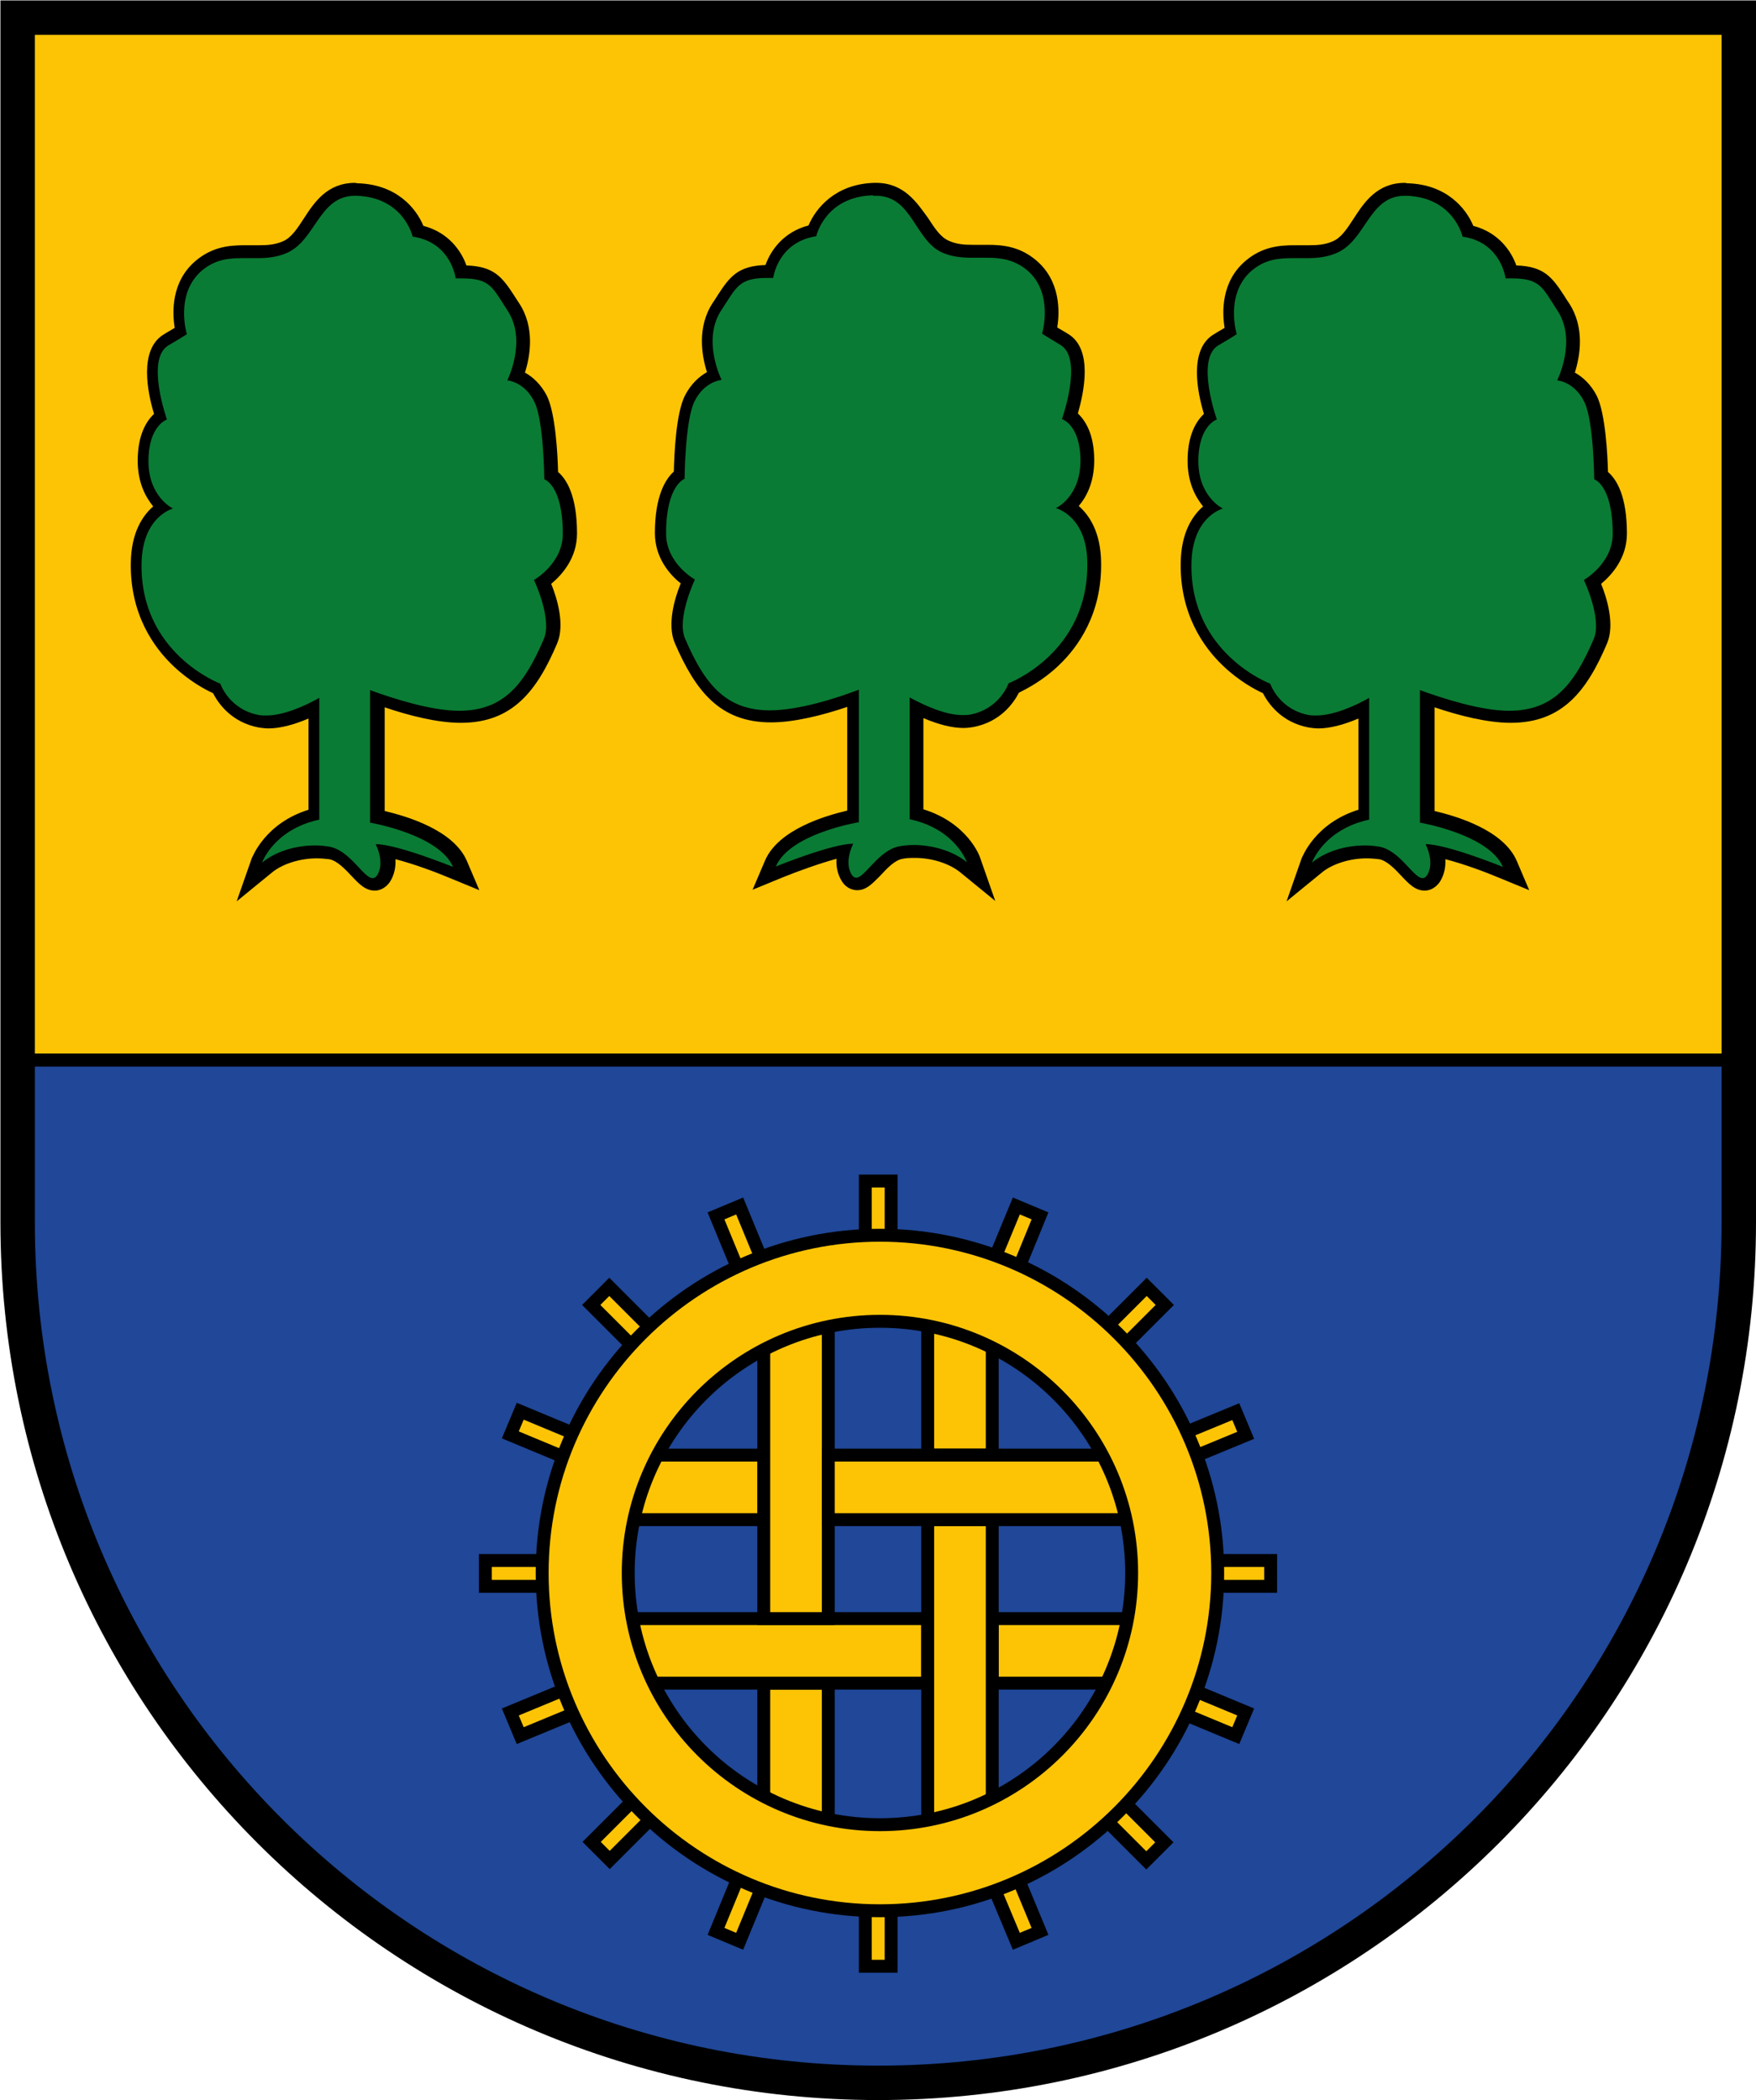
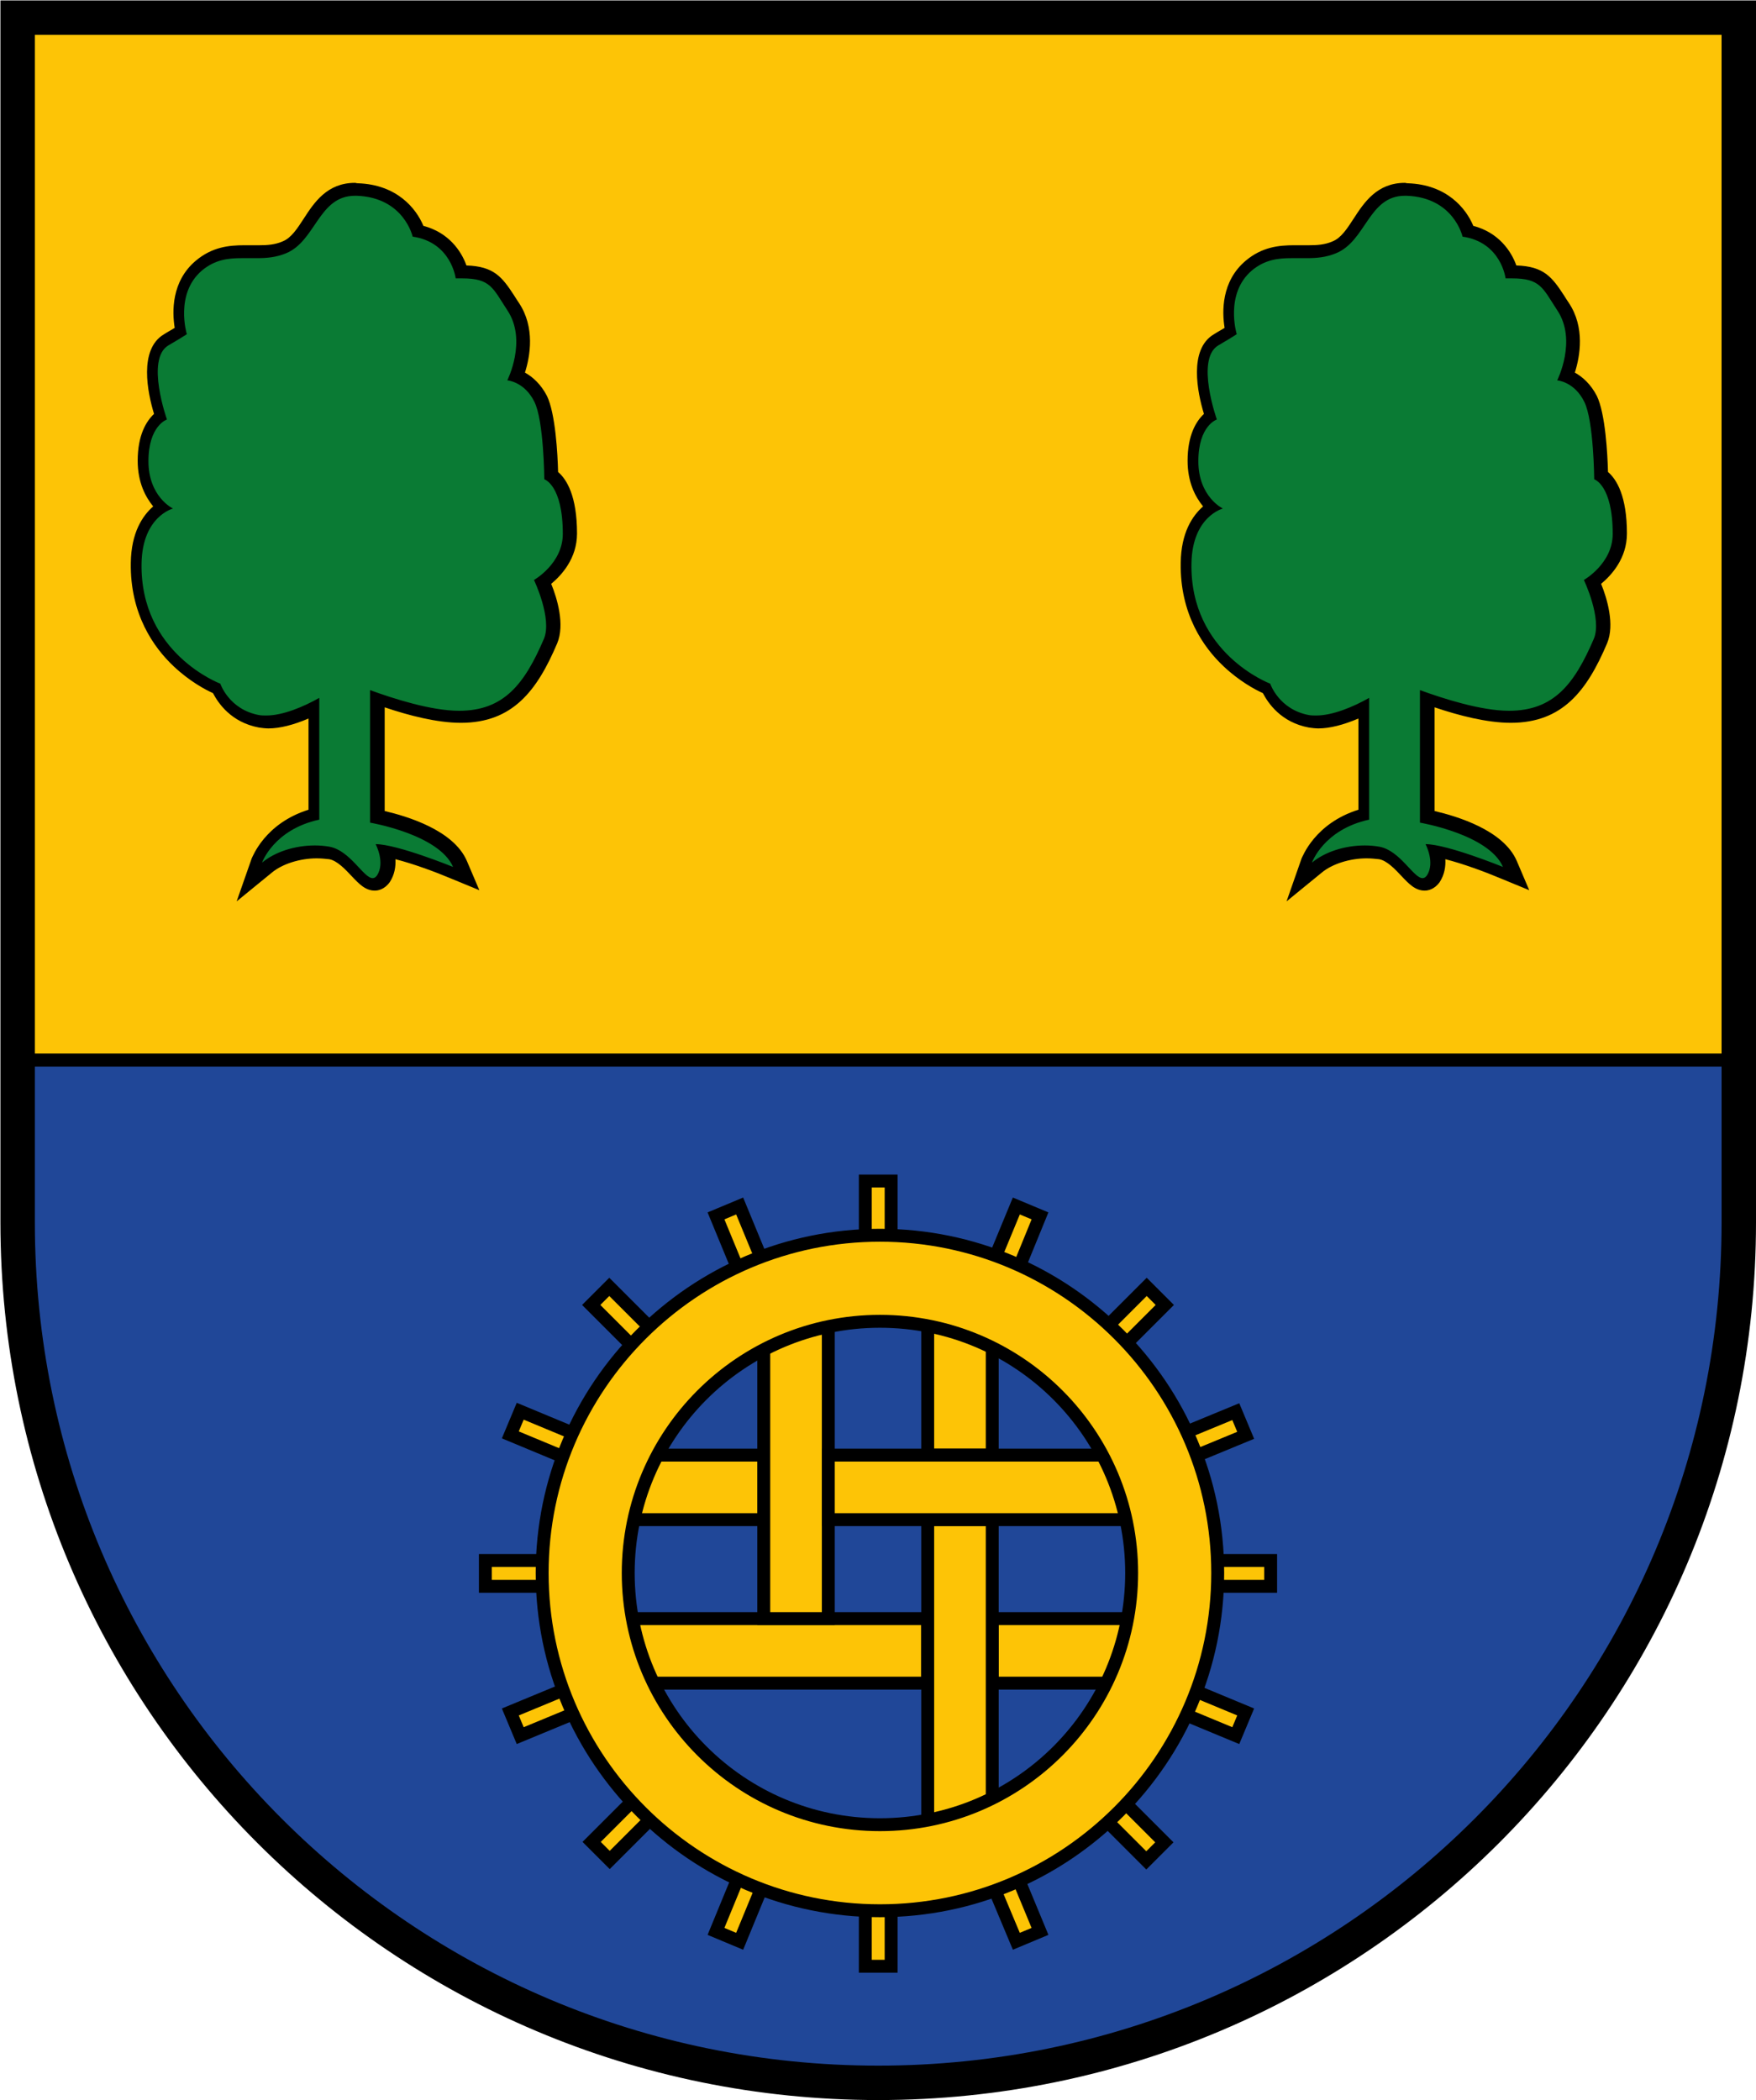
<svg xmlns="http://www.w3.org/2000/svg" version="1.1" id="Layer_1" x="0px" y="0px" viewBox="0 0 408.1 488.1" style="enable-background:new 0 0 408.1 488.1;" xml:space="preserve">
  <style type="text/css">
	.st0{fill:#FDC406;stroke:#000000;stroke-width:3;}
	.st1{fill:#204798;stroke:#000000;stroke-width:3;}
	.st2{fill:#FDC406;stroke:#000000;stroke-width:3;stroke-miterlimit:10;}
	.st3{fill:#0A7B34;}
	.st4{fill:none;stroke:#000000;stroke-width:8;}
</style>
  <g>
    <rect x="4.1" y="4.1" class="st0" width="400" height="242.3" />
    <path class="st1" d="M4.1,246.4v37.7c0,110.5,89.5,200,200,200s200-89.5,200-200v-37.7H4.1z" />
  </g>
  <g>
    <g>
-       <rect x="177.5" y="391.2" class="st2" width="15" height="39" />
      <rect x="215.6" y="301.2" class="st2" width="15" height="37" />
      <rect x="230.6" y="376.2" class="st2" width="38" height="15" />
      <polygon class="st2" points="192.5,376.2 177.5,376.2 139.6,376.2 139.6,391.2 177.5,391.2 192.5,391.2 215.6,391.2 215.6,376.2       " />
      <polygon class="st2" points="215.6,353.2 215.6,376.2 215.6,391.2 215.6,430.2 230.6,430.2 230.6,391.2 230.6,376.2 230.6,353.2       " />
      <rect x="139.6" y="338.2" class="st2" width="38" height="15" />
      <polygon class="st2" points="177.5,301.2 177.5,338.2 177.5,353.2 177.5,376.2 192.5,376.2 192.5,353.2 192.5,338.2 192.5,301.2       " />
      <polygon class="st2" points="230.6,338.2 215.6,338.2 192.5,338.2 192.5,353.2 215.6,353.2 230.6,353.2 268.5,353.2 268.5,338.2       " />
    </g>
    <g>
      <path class="st2" d="M272.9,368.7h22.4v-6h-22.4c0,0.9,0.1,1.9,0.1,2.8C273,366.6,273,367.7,272.9,368.7z" />
      <path class="st2" d="M136.1,362.7h-23.3v6h23.3c0-1.1-0.1-2.1-0.1-3.2C136,364.6,136,363.7,136.1,362.7z" />
      <path class="st2" d="M201.1,434v23h6v-23c-0.8,0-1.7,0.1-2.5,0.1C203.3,434.1,202.2,434,201.1,434z" />
      <path class="st2" d="M207.1,297.1v-22.6h-6v22.7c1.1-0.1,2.3-0.1,3.5-0.1C205.4,297.1,206.2,297.1,207.1,297.1z" />
      <path class="st2" d="M254.9,319.1l15.8-15.8l-4.2-4.2l-15.8,15.8C252.1,316.3,253.5,317.7,254.9,319.1z" />
      <path class="st2" d="M153.9,411.7l-16.4,16.4l4.2,4.2l16.4-16.4" />
      <path class="st2" d="M250.4,416.4l16,16l4.2-4.2l-16-16C253.3,413.6,251.9,415,250.4,416.4z" />
      <path class="st2" d="M157.9,315.4l-16.3-16.3l-4.2,4.2l16.3,16.3C155,318.1,156.5,316.7,157.9,315.4z" />
      <path class="st2" d="M289.5,333.6l-2.3-5.5l-20.6,8.5c0.8,1.8,1.6,3.6,2.3,5.5L289.5,333.6z" />
      <path class="st2" d="M118.6,397.9l2.3,5.5l21.5-8.9c-0.8-1.8-1.6-3.7-2.3-5.5L118.6,397.9z" />
      <path class="st2" d="M171.9,280.3l-5.5,2.3l8.7,21.1c1.8-0.9,3.6-1.6,5.5-2.3L171.9,280.3z" />
      <path class="st2" d="M236.2,451.2l5.5-2.3l-8.7-21c-1.8,0.8-3.7,1.6-5.6,2.3L236.2,451.2z" />
      <path class="st2" d="M166.4,448.9l5.5,2.3l8.8-21.4c-1.9-0.7-3.7-1.5-5.5-2.3L166.4,448.9z" />
      <path class="st2" d="M241.7,282.6l-5.5-2.3l-8.6,20.8c1.9,0.7,3.7,1.4,5.6,2.3L241.7,282.6z" />
      <path class="st2" d="M120.9,328l-2.3,5.5l21.4,8.9c0.7-1.9,1.4-3.7,2.3-5.5L120.9,328z" />
      <path class="st2" d="M287.2,403.4l2.3-5.5l-20.7-8.6c-0.7,1.9-1.5,3.7-2.3,5.5L287.2,403.4z" />
    </g>
    <path class="st2" d="M204.5,444.1c-43.3,0-78.5-35.2-78.5-78.5s35.2-78.5,78.5-78.5s78.5,35.2,78.5,78.5S247.8,444.1,204.5,444.1z    M204.5,307.1c-32.3,0-58.5,26.2-58.5,58.5s26.2,58.5,58.5,58.5s58.5-26.2,58.5-58.5S236.8,307.1,204.5,307.1z" />
  </g>
  <g>
    <g>
-       <path class="st3" d="M199.2,205.5c-0.6,0-1.5-0.2-2.2-1.3c-1.4-2.1-1.2-4.6-0.7-6.4c-4.6,0.9-12.2,3.7-15.2,5l-3.4,1.4l1.5-3.4    c3.1-7.1,15.2-10.1,19.2-11v-27.5c-5.8,2.1-13.3,4.2-19.2,4.2c-11.2,0-16.5-7-21-17.6c-1.8-4.2,0.6-10.9,1.8-13.7    c-2.1-1.5-6.3-5.3-6.3-11.2c0-9.1,2.8-12.4,4.3-13.5c0.1-3.3,0.4-13.7,2.5-17.8c1.6-3.2,4-4.7,5.6-5.3c-1.2-3.2-3.1-10.3,0.8-16.2    c0.4-0.6,0.8-1.2,1.1-1.7c2.5-3.9,4-6.3,10.6-6.3c0.1,0,0.2,0,0.3,0c0.9-3.3,3.7-8.1,10.1-9.5c0.9-2.6,4.3-9.3,14.1-9.7    c0.2,0,0.3,0,0.5,0c5.6,0,8.3,4,10.6,7.6c1.6,2.5,3.2,4.8,5.6,5.9c2.1,0.9,4.1,1,6,1c0.6,0,1.2,0,1.8,0c0.6,0,1.2,0,1.8,0    c3.3,0,6.9,0.4,10.3,3.3c5.7,4.8,4.8,12.3,4.2,15.2c0.6,0.4,1.6,1,3.4,2c5.4,3.2,2.6,14,1.4,17.8c1.6,1.2,4,4,4,10.4    c0,5.7-2.4,9-4.3,10.7c2.5,1.6,5.8,5.2,5.9,12.9c0.3,19.6-15.3,27.6-18.7,29.2c-0.8,1.8-3.5,6.4-9.9,7.7c-0.6,0.1-1.3,0.2-2,0.2    c0,0,0,0,0,0c-2.9,0-6.6-1.1-10.8-3.2v24.7c10.4,2.8,13.1,10.4,13.3,10.7l1.7,5l-4.1-3.4c-2.7-2.2-7.1-3.6-11.3-3.6    c-1.1,0-2.1,0.1-3.1,0.3c-2.3,0.4-4.4,2.6-6,4.4C201.9,204.2,200.7,205.5,199.2,205.5z" />
-       <path d="M203.6,45.5c8.5,0,9,10.6,15.6,13.3c2.2,0.9,4.4,1.1,6.6,1.1c1.2,0,2.4,0,3.6,0c3.1,0,6.3,0.4,9.3,2.9    c6.3,5.3,3.5,14.7,3.5,14.7s-0.1,0-0.1,0c0,0,0.4,0.3,4.4,2.7c5.3,3.2,0.3,17.2,0.3,17.2s4.3,1.3,4.3,9.7s-5.7,11-5.7,11    s7.2,1.8,7.3,12.7c0.3,21-18.3,28-18.3,28s-2,6-9,7.3c-0.5,0.1-1.1,0.1-1.7,0.1c-3.9,0-8.6-2.1-12.3-4.1v28.3    c10.7,2.3,13.3,10,13.3,10c-2.9-2.4-7.6-4-12.3-4c-1.1,0-2.3,0.1-3.4,0.3c-4.8,0.9-8,7.3-10,7.3c-0.4,0-0.7-0.2-1-0.6    c-2-3,0.3-7.3,0.3-7.3c-5,0-18,5.3-18,5.3c3.3-7.7,19.3-10.3,19.3-10.3v-30.8c-5.5,2.1-14.1,4.8-20.7,4.8    c-10.3,0-15.2-6.2-19.7-16.7c-2-4.7,2.3-13.7,2.3-13.7s-6.7-3.7-6.7-10.7c0-11.3,4.3-12.7,4.3-12.7s0.1-13.6,2.3-18    c2.3-4.7,6.3-5,6.3-5s-4.7-9.3,0-16.3c3.4-5.1,3.9-7.4,10.5-7.4c0.5,0,1,0,1.5,0c0,0,1-8.3,10-9.7c0,0,2-9.1,13-9.5    C203.3,45.6,203.5,45.5,203.6,45.5 M203.6,42.5L203.6,42.5c-0.2,0-0.3,0-0.5,0c-9,0.3-13.5,5.9-15.2,9.9c-5.8,1.5-8.8,5.8-10,9.2    c-6.4,0.2-8.3,2.7-11.1,7c-0.3,0.5-0.7,1.1-1.1,1.7c-3.8,5.7-2.6,12.4-1.4,16.2c-1.8,1-3.7,2.7-5.1,5.4    c-2.1,4.1-2.5,13.6-2.6,17.7c-1.9,1.7-4.4,5.6-4.4,14.3c0,5.8,3.5,9.7,6,11.7c-1.4,3.4-3.2,9.5-1.4,13.8    c4.8,11.1,10.4,18.5,22.4,18.5c5.4,0,12.1-1.7,17.7-3.6v24.1c-5.1,1.2-16,4.4-19.1,11.6l-2.9,6.8l6.8-2.8    c3.4-1.4,8.7-3.3,12.7-4.4c-0.1,1.7,0.2,3.6,1.3,5.3c1.1,1.7,2.7,2,3.5,2c2.2,0,3.6-1.6,5.4-3.4c1.5-1.6,3.3-3.6,5.2-3.9    c0.9-0.2,1.9-0.2,2.9-0.2c3.9,0,7.9,1.3,10.4,3.3l8.2,6.7l-3.5-10c-0.1-0.4-2.9-8.1-13.2-11.3v-21.2c3.5,1.5,6.7,2.3,9.3,2.3    c0.8,0,1.5-0.1,2.2-0.2c6.5-1.2,9.5-5.7,10.7-8c1.8-0.9,5.5-2.8,9.1-6.2c4.7-4.4,10.2-12.2,10-24.1c-0.1-7-2.7-10.9-5.2-13.1    c1.8-2.1,3.6-5.5,3.6-10.6c0-6-2-9.2-3.8-10.9c1.4-4.9,3.6-15-2.3-18.5c-1.1-0.7-1.9-1.1-2.5-1.5c0.6-3.6,0.8-10.8-4.9-15.6    c-3.8-3.2-7.7-3.6-11.3-3.6c-0.6,0-1.2,0-1.8,0c-0.6,0-1.1,0-1.7,0c-1.8,0-3.6-0.1-5.4-0.9c-2-0.8-3.4-3-4.9-5.3    C213.1,47.1,210.1,42.5,203.6,42.5L203.6,42.5z" />
-     </g>
+       </g>
    <g>
      <path class="st3" d="M86.9,205.5c-1.5,0-2.7-1.3-4.3-3c-1.6-1.8-3.7-3.9-6-4.4c-1-0.2-2.1-0.3-3.1-0.3c-4.2,0-8.6,1.4-11.3,3.6    l-4.1,3.4l1.7-5c0.1-0.3,2.9-7.9,13.3-10.7v-24.7c-4.2,2.1-7.9,3.2-10.8,3.2c-0.7,0-1.3-0.1-2-0.2c-6.4-1.2-9.1-5.9-9.9-7.7    c-3.4-1.5-19-9.6-18.7-29.2c0.1-7.7,3.5-11.3,5.9-12.9c-1.9-1.8-4.3-5.1-4.3-10.7c0-6.4,2.4-9.2,4-10.4c-1.2-3.8-4-14.6,1.4-17.8    c1.8-1,2.8-1.7,3.4-2c-0.6-2.8-1.5-10.3,4.2-15.2c3.4-2.9,7-3.3,10.3-3.3c0.6,0,1.2,0,1.8,0c0.6,0,1.2,0,1.8,0c1.9,0,4-0.1,6-1    c2.4-1,3.9-3.4,5.6-5.9c2.3-3.6,5-7.6,10.6-7.6c0.1,0,0.3,0,0.5,0c9.7,0.4,13.1,7.1,14.1,9.7c6.4,1.3,9.2,6.2,10.1,9.5    c0.1,0,0.2,0,0.3,0c6.6,0,8.1,2.4,10.6,6.3c0.3,0.5,0.7,1.1,1.1,1.7c3.9,5.9,2,13,0.8,16.2c1.6,0.6,4,2.1,5.6,5.3    c2,4.1,2.4,14.5,2.5,17.8c1.6,1.1,4.3,4.4,4.3,13.5c0,5.9-4.2,9.7-6.3,11.2c1.2,2.8,3.6,9.5,1.8,13.7c-4.5,10.5-9.8,17.6-21,17.6    c-5.9,0-13.4-2.1-19.2-4.2v27.5c4,0.8,16.1,3.9,19.2,11l1.5,3.4l-3.4-1.4c-3-1.2-10.5-4.1-15.2-5c0.5,1.8,0.7,4.3-0.7,6.4    C88.4,205.3,87.5,205.5,86.9,205.5z" />
      <path d="M82.5,45.5c0.1,0,0.3,0,0.4,0c11,0.4,13,9.5,13,9.5c9,1.3,10,9.7,10,9.7c0.5,0,1,0,1.5,0c6.6,0,7.1,2.2,10.5,7.4    c4.7,7,0,16.3,0,16.3s4,0.3,6.3,5c2.2,4.4,2.3,18,2.3,18s4.3,1.3,4.3,12.7c0,6.9-6.7,10.7-6.7,10.7s4.3,9,2.3,13.7    c-4.5,10.5-9.3,16.7-19.7,16.7c-6.5,0-15.2-2.8-20.7-4.8v30.8c0,0,16,2.7,19.3,10.3c0,0-13-5.3-18-5.3c0,0,2.3,4.3,0.3,7.3    c-0.3,0.4-0.6,0.6-1,0.6c-2.1,0-5.2-6.4-10-7.3c-1.1-0.2-2.3-0.3-3.4-0.3c-4.7,0-9.3,1.5-12.3,4c0,0,2.7-7.7,13.3-10v-28.3    c-3.7,2.1-8.5,4.1-12.3,4.1c-0.6,0-1.1,0-1.7-0.1c-7-1.3-9-7.3-9-7.3s-18.7-7-18.3-28c0.2-10.9,7.3-12.7,7.3-12.7s-5.7-2.7-5.7-11    s4.3-9.7,4.3-9.7s-5-14,0.3-17.2c4.1-2.4,4.4-2.7,4.4-2.7c0,0-0.1,0-0.1,0s-2.8-9.3,3.5-14.7c3.1-2.6,6.2-2.9,9.3-2.9    c1.2,0,2.4,0,3.6,0c2.2,0,4.4-0.2,6.6-1.1C73.4,56.1,74,45.5,82.5,45.5 M82.5,42.5c-6.5,0-9.5,4.6-11.9,8.3    c-1.5,2.3-2.9,4.5-4.9,5.3C63.9,56.9,62,57,60.3,57c-0.6,0-1.2,0-1.7,0c-0.6,0-1.2,0-1.8,0c-3.6,0-7.5,0.4-11.3,3.6    c-5.7,4.8-5.5,11.9-4.9,15.6c-0.6,0.4-1.4,0.8-2.5,1.5c-5.9,3.5-3.8,13.6-2.3,18.5c-1.8,1.7-3.8,4.9-3.8,10.9    c0,5,1.8,8.4,3.6,10.6c-2.5,2.2-5.1,6.1-5.2,13.1c-0.2,11.9,5.3,19.7,10,24.1c3.6,3.4,7.3,5.4,9.1,6.2c1.2,2.3,4.2,6.8,10.7,8    c0.7,0.1,1.5,0.2,2.2,0.2c2.6,0,5.8-0.8,9.3-2.3v21.2c-10.2,3.2-13,11-13.2,11.3l-3.5,10l8.2-6.7c2.4-2,6.5-3.3,10.4-3.3    c1,0,2,0.1,2.9,0.2c1.8,0.3,3.7,2.3,5.2,3.9c1.7,1.8,3.2,3.4,5.4,3.4c0.8,0,2.3-0.3,3.5-2c1.1-1.7,1.4-3.6,1.3-5.3    c4,1,9.4,3,12.7,4.4l6.8,2.8l-2.9-6.8c-3.1-7.2-14-10.4-19.1-11.6v-24.1c5.6,1.9,12.2,3.6,17.7,3.6c12,0,17.7-7.4,22.4-18.5    c1.8-4.3,0-10.4-1.4-13.8c2.4-2,6-5.9,6-11.7c0-8.7-2.4-12.6-4.4-14.3c-0.1-4.1-0.6-13.6-2.6-17.7c-1.4-2.7-3.3-4.4-5.1-5.4    c1.2-3.8,2.4-10.5-1.4-16.2c-0.4-0.6-0.8-1.2-1.1-1.7c-2.8-4.3-4.7-6.8-11.1-7c-1.2-3.4-4.2-7.7-10-9.2c-1.7-4.1-6.2-9.6-15.2-9.9    C82.8,42.6,82.7,42.5,82.5,42.5L82.5,42.5z" />
    </g>
    <g>
      <path class="st3" d="M330.9,205.5c-1.5,0-2.7-1.3-4.3-3c-1.6-1.8-3.7-3.9-6-4.4c-1-0.2-2.1-0.3-3.1-0.3c-4.2,0-8.6,1.4-11.3,3.6    l-4.1,3.4l1.7-5c0.1-0.3,2.9-7.9,13.3-10.7v-24.7c-4.2,2.1-7.9,3.2-10.8,3.2c-0.7,0-1.3-0.1-2-0.2c-6.4-1.2-9.1-5.9-9.9-7.7    c-3.4-1.5-19-9.6-18.7-29.2c0.1-7.7,3.5-11.3,5.9-12.9c-1.9-1.8-4.3-5.1-4.3-10.7c0-6.4,2.4-9.2,4-10.4c-1.2-3.8-4-14.6,1.4-17.8    c1.8-1,2.8-1.7,3.4-2c-0.6-2.8-1.5-10.3,4.2-15.2c3.4-2.9,7-3.3,10.3-3.3c0.6,0,1.2,0,1.8,0c0.6,0,1.2,0,1.8,0c1.9,0,4-0.1,6-1    c2.4-1,3.9-3.4,5.6-5.9c2.3-3.6,5-7.6,10.6-7.6c0.1,0,0.3,0,0.5,0c9.7,0.4,13.1,7.1,14.1,9.7c6.4,1.3,9.2,6.2,10.1,9.5    c0.1,0,0.2,0,0.3,0c6.6,0,8.1,2.4,10.6,6.3c0.3,0.5,0.7,1.1,1.1,1.7c3.9,5.9,2,13,0.8,16.2c1.6,0.6,4,2.1,5.6,5.3    c2,4.1,2.4,14.5,2.5,17.8c1.6,1.1,4.3,4.4,4.3,13.5c0,5.9-4.2,9.7-6.3,11.2c1.2,2.8,3.6,9.5,1.8,13.7c-4.5,10.5-9.8,17.6-21,17.6    c-5.9,0-13.4-2.1-19.2-4.2v27.5c4,0.8,16.1,3.9,19.2,11l1.5,3.4l-3.4-1.4c-3-1.2-10.5-4.1-15.2-5c0.5,1.8,0.7,4.3-0.7,6.4    C332.4,205.3,331.5,205.5,330.9,205.5z" />
      <path d="M326.5,45.5c0.1,0,0.3,0,0.4,0c11,0.4,13,9.5,13,9.5c9,1.3,10,9.7,10,9.7c0.5,0,1,0,1.5,0c6.6,0,7.1,2.2,10.5,7.4    c4.7,7,0,16.3,0,16.3s4,0.3,6.3,5c2.2,4.4,2.3,18,2.3,18s4.3,1.3,4.3,12.7c0,6.9-6.7,10.7-6.7,10.7s4.3,9,2.3,13.7    c-4.5,10.5-9.3,16.7-19.7,16.7c-6.5,0-15.2-2.8-20.7-4.8v30.8c0,0,16,2.7,19.3,10.3c0,0-13-5.3-18-5.3c0,0,2.3,4.3,0.3,7.3    c-0.3,0.4-0.6,0.6-1,0.6c-2.1,0-5.2-6.4-10-7.3c-1.1-0.2-2.3-0.3-3.4-0.3c-4.7,0-9.3,1.5-12.3,4c0,0,2.7-7.7,13.3-10v-28.3    c-3.7,2.1-8.5,4.1-12.3,4.1c-0.6,0-1.1,0-1.7-0.1c-7-1.3-9-7.3-9-7.3s-18.7-7-18.3-28c0.2-10.9,7.3-12.7,7.3-12.7s-5.7-2.7-5.7-11    s4.3-9.7,4.3-9.7s-5-14,0.3-17.2c4.1-2.4,4.4-2.7,4.4-2.7c0,0-0.1,0-0.1,0s-2.8-9.3,3.5-14.7c3.1-2.6,6.2-2.9,9.3-2.9    c1.2,0,2.4,0,3.6,0c2.2,0,4.4-0.2,6.6-1.1C317.5,56.1,318,45.5,326.5,45.5 M326.5,42.5c-6.5,0-9.5,4.6-11.9,8.3    c-1.5,2.3-2.9,4.5-4.9,5.3c-1.8,0.8-3.7,0.9-5.4,0.9c-0.6,0-1.2,0-1.7,0c-0.6,0-1.2,0-1.8,0c-3.6,0-7.5,0.4-11.3,3.6    c-5.7,4.8-5.5,11.9-4.9,15.6c-0.6,0.4-1.4,0.8-2.5,1.5c-5.9,3.5-3.8,13.6-2.3,18.5c-1.8,1.7-3.8,4.9-3.8,10.9    c0,5,1.8,8.4,3.6,10.6c-2.5,2.2-5.1,6.1-5.2,13.1c-0.2,11.9,5.3,19.7,10,24.1c3.6,3.4,7.3,5.4,9.1,6.2c1.2,2.3,4.2,6.8,10.7,8    c0.7,0.1,1.5,0.2,2.2,0.2c2.6,0,5.8-0.8,9.3-2.3v21.2c-10.2,3.2-13,11-13.2,11.3l-3.5,10l8.2-6.7c2.4-2,6.5-3.3,10.4-3.3    c1,0,2,0.1,2.9,0.2c1.8,0.3,3.7,2.3,5.2,3.9c1.7,1.8,3.2,3.4,5.4,3.4c0.8,0,2.3-0.3,3.5-2c1.1-1.7,1.4-3.6,1.3-5.3    c4,1,9.4,3,12.7,4.4l6.8,2.8l-2.9-6.8c-3.1-7.2-14-10.4-19.1-11.6v-24.1c5.6,1.9,12.2,3.6,17.7,3.6c12,0,17.7-7.4,22.4-18.5    c1.8-4.3,0-10.4-1.4-13.8c2.4-2,6-5.9,6-11.7c0-8.7-2.4-12.6-4.4-14.3c-0.1-4.1-0.6-13.6-2.6-17.7c-1.4-2.7-3.3-4.4-5.1-5.4    c1.2-3.8,2.4-10.5-1.4-16.2c-0.4-0.6-0.8-1.2-1.1-1.7c-2.8-4.3-4.7-6.8-11.1-7c-1.2-3.4-4.2-7.7-10-9.2c-1.7-4.1-6.2-9.6-15.2-9.9    C326.8,42.6,326.7,42.5,326.5,42.5L326.5,42.5z" />
    </g>
  </g>
  <path class="st4" d="M4.1,4.1v280c0,110.5,89.5,200,200,200s200-89.5,200-200V4.1H4.1z" />
</svg>